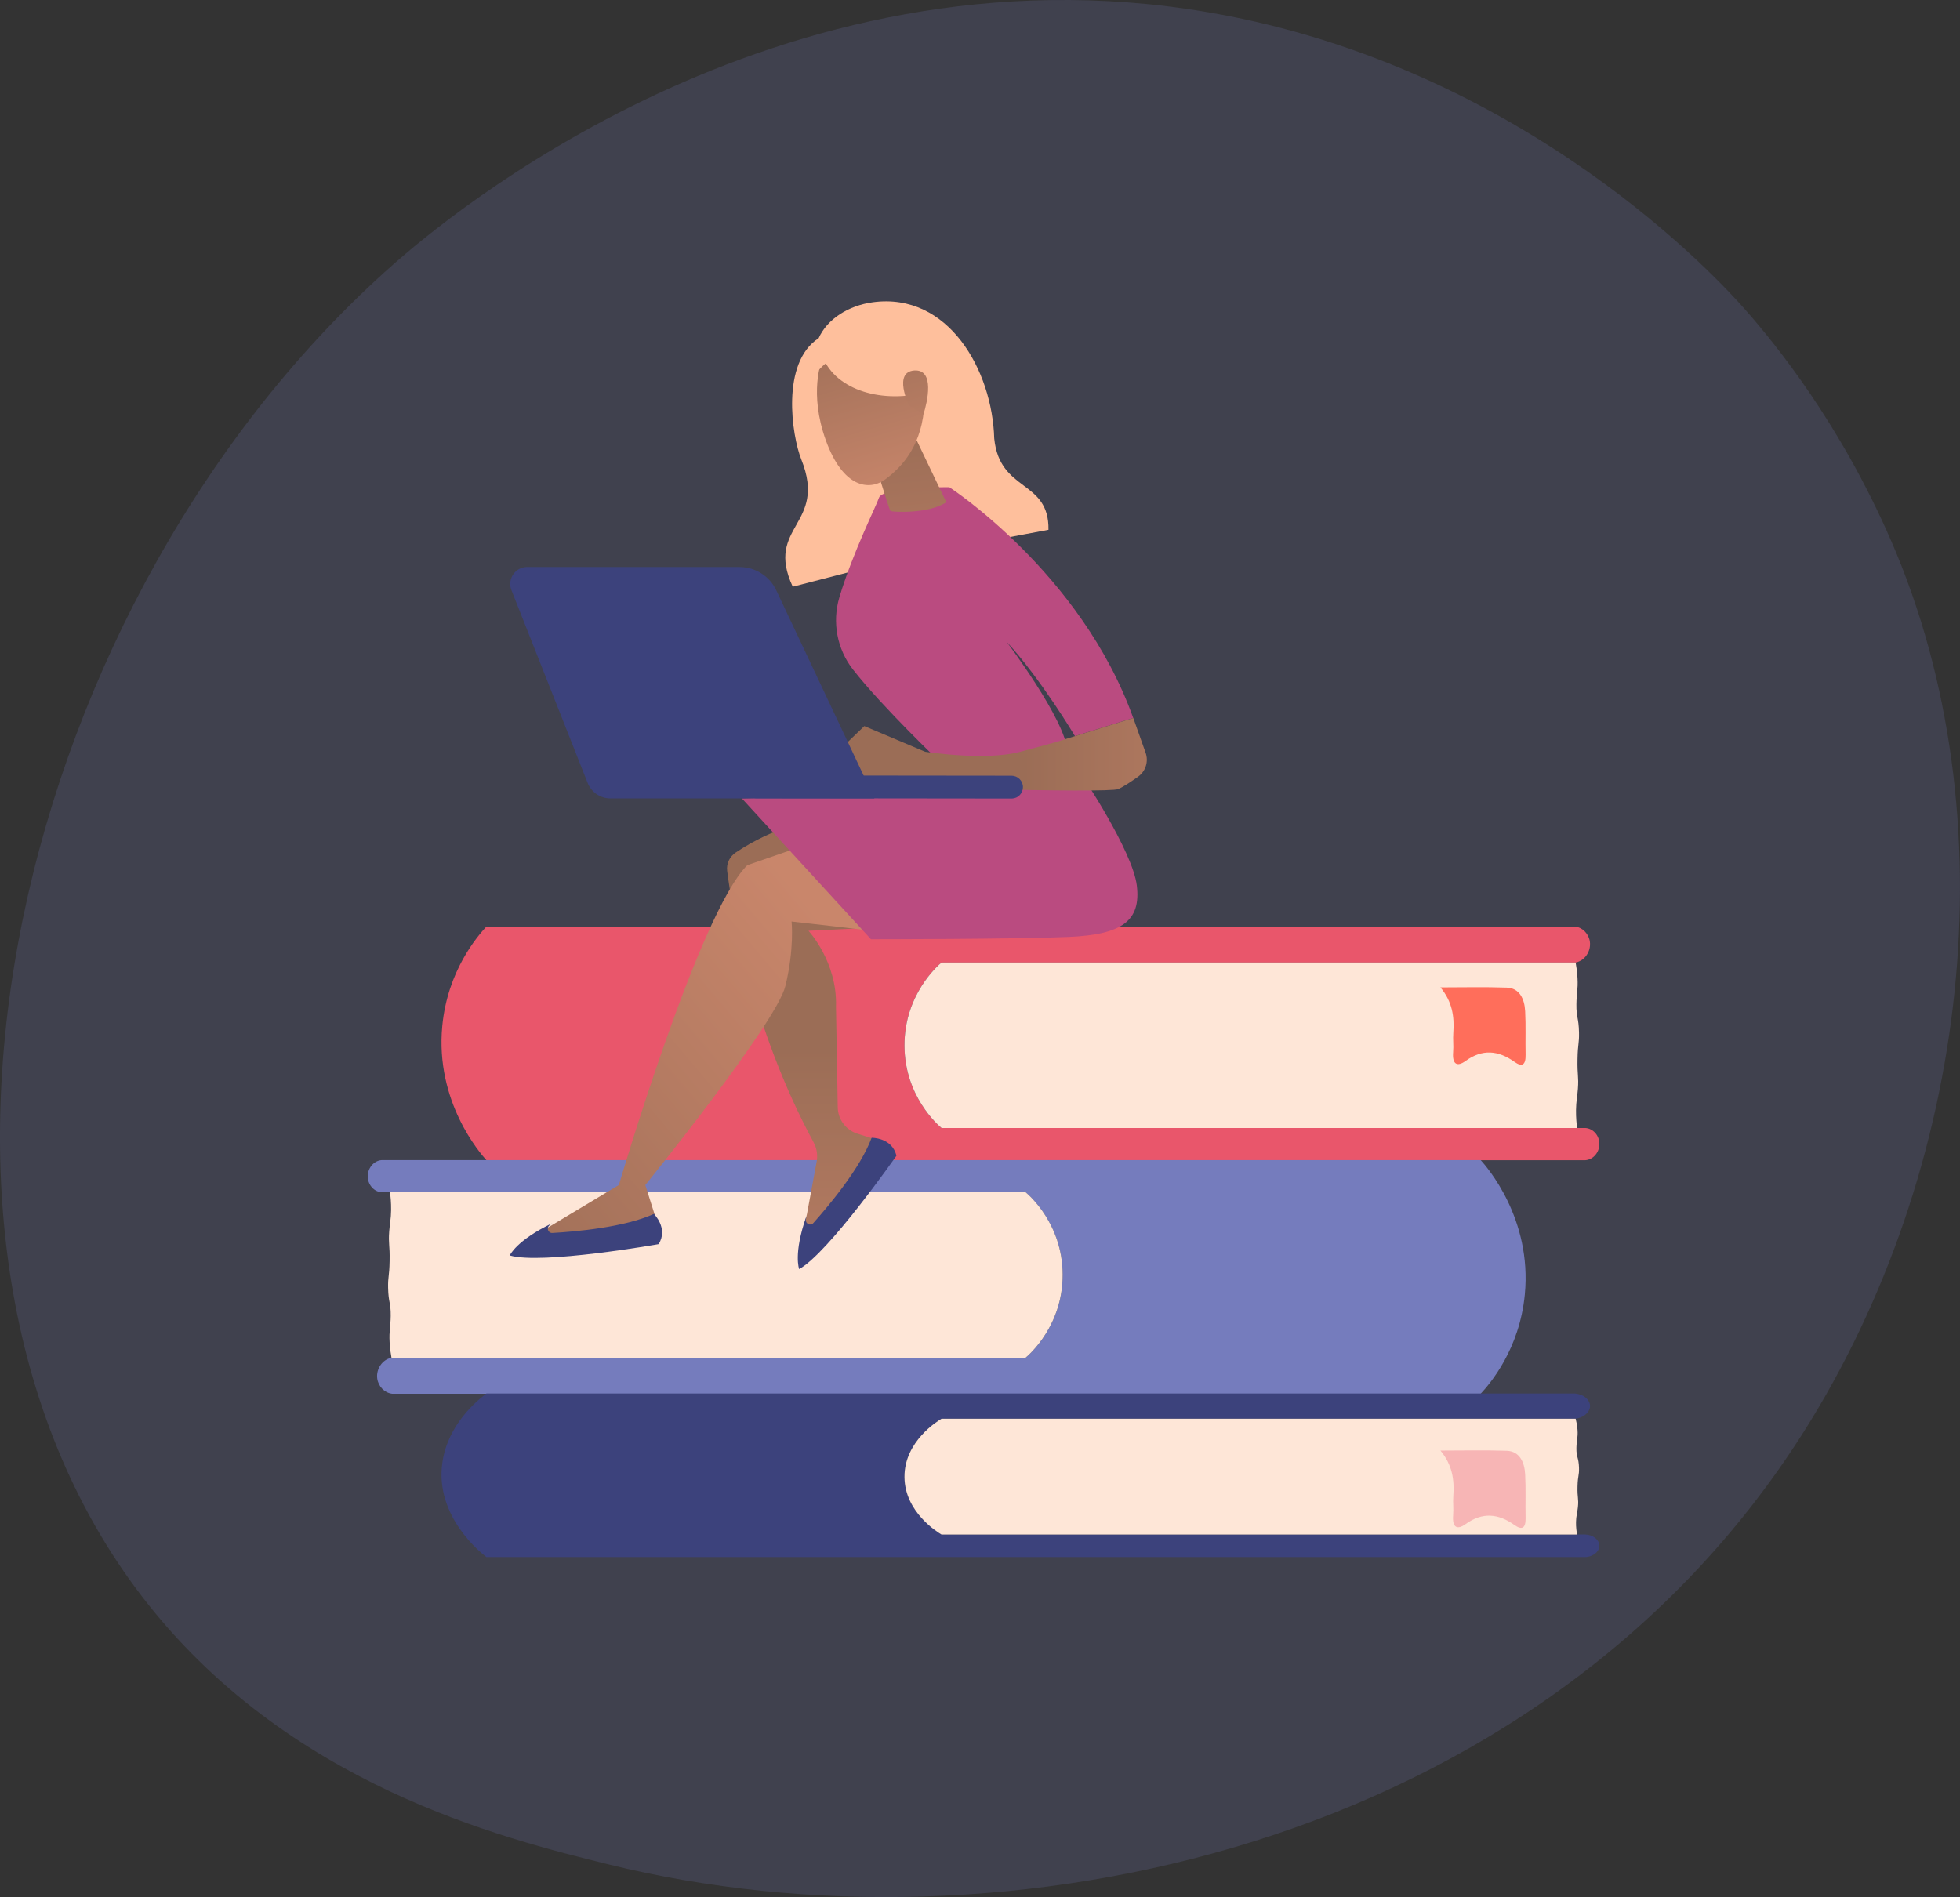
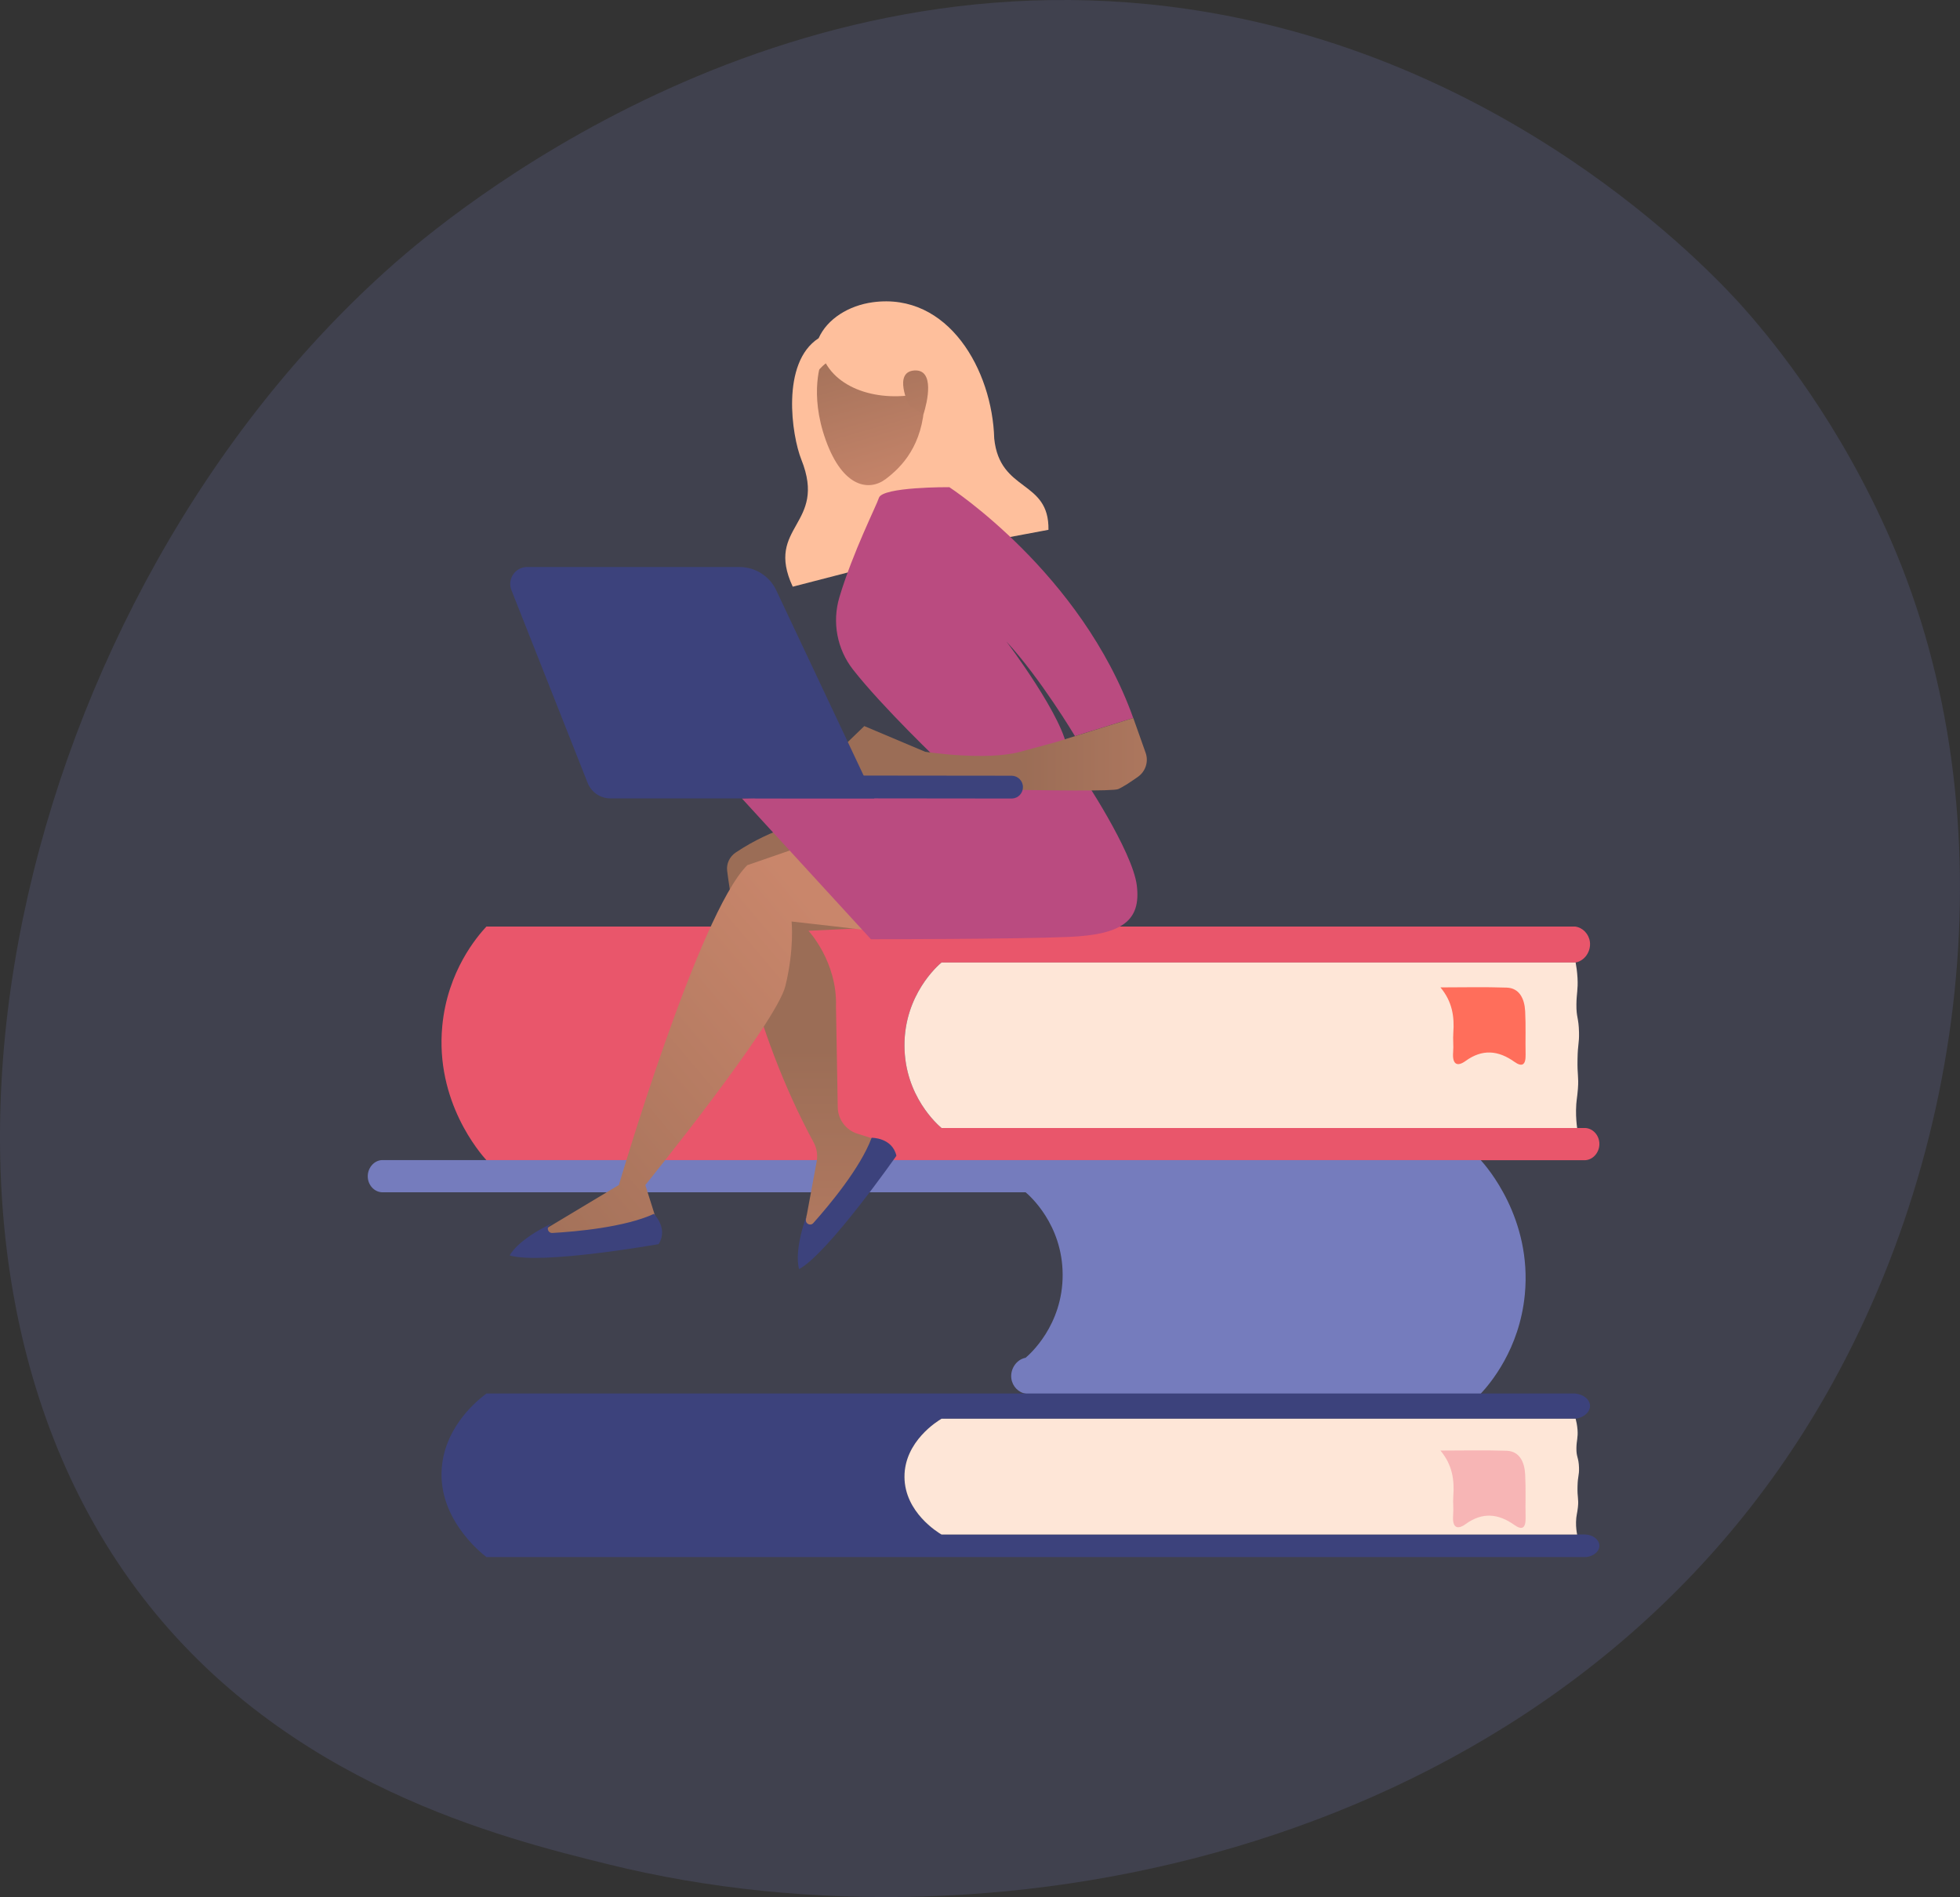
<svg xmlns="http://www.w3.org/2000/svg" xmlns:xlink="http://www.w3.org/1999/xlink" id="Capa_2" data-name="Capa 2" viewBox="0 0 354.87 343.52">
  <rect x="0" y="0" width="354.87" height="343.52" fill="#333333" stroke="none" />
  <defs>
    <style>      .cls-1 {        fill: #ba4b80;      }      .cls-2 {        fill: url(#Degradado_sin_nombre_235-6);      }      .cls-3 {        fill: #3c427c;      }      .cls-4 {        fill: url(#Degradado_sin_nombre_235-4);      }      .cls-5 {        fill: #febf9c;      }      .cls-6 {        fill: #ff6e5b;      }      .cls-7 {        opacity: .2;      }      .cls-7, .cls-8 {        fill: #757cbd;      }      .cls-9 {        fill: #fee6d7;      }      .cls-10 {        fill: url(#Degradado_sin_nombre_235);      }      .cls-11 {        fill: url(#Degradado_sin_nombre_235-5);      }      .cls-12 {        fill: #f7b5b5;      }      .cls-13 {        fill: #e9566b;      }      .cls-14 {        fill: url(#Degradado_sin_nombre_235-2);      }      .cls-15 {        fill: url(#Degradado_sin_nombre_235-3);      }    </style>
    <linearGradient id="Degradado_sin_nombre_235" data-name="Degradado sin nombre 235" x1="146.55" y1="190.13" x2="146.55" y2="259.93" gradientUnits="userSpaceOnUse">
      <stop offset="0" stop-color="#9b6d56" />
      <stop offset="1" stop-color="#c9866b" />
    </linearGradient>
    <linearGradient id="Degradado_sin_nombre_235-2" data-name="Degradado sin nombre 235" x1="81" y1="228.59" x2="151.46" y2="169.21" xlink:href="#Degradado_sin_nombre_235" />
    <linearGradient id="Degradado_sin_nombre_235-3" data-name="Degradado sin nombre 235" x1="4927.53" y1="136.58" x2="4986.64" y2="136.58" gradientTransform="translate(-4742.17)" xlink:href="#Degradado_sin_nombre_235" />
    <linearGradient id="Degradado_sin_nombre_235-4" data-name="Degradado sin nombre 235" x1="163.6" y1="77.62" x2="169.14" y2="130.66" xlink:href="#Degradado_sin_nombre_235" />
    <linearGradient id="Degradado_sin_nombre_235-5" data-name="Degradado sin nombre 235" x1="-2306.26" y1="2990.85" x2="-2323.28" y2="3021.73" gradientTransform="translate(-331.26 -3689.28) rotate(-45)" xlink:href="#Degradado_sin_nombre_235" />
    <linearGradient id="Degradado_sin_nombre_235-6" data-name="Degradado sin nombre 235" x1="-2299.21" y1="2996.07" x2="-2316.23" y2="3026.95" gradientTransform="translate(-331.26 -3689.28) rotate(-45)" xlink:href="#Degradado_sin_nombre_235" />
  </defs>
  <g id="Capa_1-2" data-name="Capa 1">
    <g>
      <path class="cls-7" d="M326.59,259.26c-47.88,75.73-145.35,95.89-216.35,78.36-19.39-4.79-58.4-14.42-84.57-48.58C-24.6,223.44,3.38,107.72,71.23,47.86c8.74-7.71,68.9-59.1,147.6-45.62,57.62,9.87,92.89,48.99,97.16,53.84,5.4,6.13,17.16,20.53,26.42,41.87,21.75,50.12,14.1,113.98-15.82,161.31Z" />
      <g>
        <path class="cls-13" d="M285.19,167.78H88.07c-1.66,1.79-7.04,8.03-7.99,17.98-1.32,13.75,6.89,23.11,7.99,24.33h198.97c1.51-.1,2.64-1.57,2.53-3.14-.09-1.42-1.17-2.61-2.53-2.69h-116.57c-.68-.57-6.67-5.77-6.71-14.89-.04-9.24,6.05-14.53,6.71-15.08h114.81c1.69-.32,2.8-2.06,2.58-3.75-.19-1.41-1.28-2.58-2.68-2.76Z" />
        <path class="cls-9" d="M285.55,204.26h-115.08c-.68-.57-6.67-5.77-6.71-14.89-.04-9.24,6.05-14.53,6.71-15.08h114.81c.12,.64,.27,1.62,.34,2.83,.11,2.1-.18,2.78-.2,4.73-.03,2.47,.41,2.34,.47,5.11,.04,2.11-.22,1.97-.27,4.81-.06,3.04,.24,3.09,.07,5.41-.12,1.62-.32,2.18-.34,3.83-.02,1.37,.1,2.5,.2,3.24Z" />
        <path class="cls-6" d="M260.81,178.8c4,0,8-.1,11.99,.04,2.28,.08,3.22,1.98,3.34,4.27,.14,2.62,.02,5.25,.08,7.87,.04,1.92-.67,2.26-2.01,1.31-2.94-2.1-5.83-2.37-8.87-.16-1.49,1.08-2.43,.64-2.24-1.62,.1-1.14-.06-2.31,.03-3.46,.22-2.96-.18-5.66-2.32-8.24Z" />
-         <path class="cls-8" d="M70.97,252.38h197.12c1.66-1.79,7.04-8.03,7.99-17.98,1.32-13.75-6.89-23.11-7.99-24.33H69.12c-1.51,.1-2.64,1.57-2.53,3.14,.09,1.42,1.17,2.61,2.53,2.69h116.57c.68,.57,6.67,5.77,6.71,14.89,.04,9.24-6.05,14.53-6.71,15.08H70.88c-1.69,.32-2.8,2.06-2.58,3.75,.19,1.41,1.28,2.58,2.68,2.76Z" />
-         <path class="cls-9" d="M70.61,215.89h115.08c.68,.57,6.67,5.77,6.71,14.89,.04,9.24-6.05,14.53-6.71,15.08H70.88c-.12-.64-.27-1.62-.34-2.83-.11-2.1,.18-2.78,.2-4.73,.03-2.47-.41-2.34-.47-5.11-.04-2.11,.22-1.97,.27-4.81,.06-3.04-.24-3.09-.07-5.41,.12-1.62,.32-2.18,.34-3.83,.02-1.37-.1-2.5-.2-3.24Z" />
+         <path class="cls-8" d="M70.97,252.38h197.12c1.66-1.79,7.04-8.03,7.99-17.98,1.32-13.75-6.89-23.11-7.99-24.33H69.12c-1.51,.1-2.64,1.57-2.53,3.14,.09,1.42,1.17,2.61,2.53,2.69h116.57c.68,.57,6.67,5.77,6.71,14.89,.04,9.24-6.05,14.53-6.71,15.08c-1.69,.32-2.8,2.06-2.58,3.75,.19,1.41,1.28,2.58,2.68,2.76Z" />
        <path class="cls-3" d="M285.19,252.34H88.07c-1.66,1.25-7.04,5.62-7.99,12.59-1.32,9.62,6.89,16.18,7.99,17.03h198.97c1.51-.07,2.64-1.1,2.53-2.2-.09-.99-1.17-1.83-2.53-1.89h-116.57c-.68-.4-6.67-4.04-6.71-10.42-.04-6.46,6.05-10.17,6.71-10.55h114.81c1.69-.23,2.8-1.44,2.58-2.62-.19-.99-1.28-1.81-2.68-1.94Z" />
        <path class="cls-9" d="M285.55,277.88h-115.08c-.68-.4-6.67-4.04-6.71-10.42-.04-6.46,6.05-10.17,6.71-10.55h114.81c.12,.45,.27,1.13,.34,1.98,.11,1.47-.18,1.94-.2,3.31-.03,1.73,.41,1.64,.47,3.58,.04,1.48-.22,1.38-.27,3.37-.06,2.13,.24,2.16,.07,3.79-.12,1.14-.32,1.53-.34,2.68-.02,.96,.1,1.75,.2,2.27Z" />
        <path class="cls-12" d="M260.81,262.67c4,0,8-.1,11.99,.04,2.28,.08,3.22,1.98,3.34,4.27,.14,2.62,.02,5.25,.08,7.87,.04,1.92-.67,2.26-2.01,1.31-2.94-2.1-5.83-2.37-8.87-.16-1.49,1.08-2.43,.64-2.24-1.62,.1-1.14-.06-2.31,.03-3.46,.22-2.96-.18-5.66-2.32-8.24Z" />
        <g>
          <path class="cls-10" d="M146.44,148.73s-6.23,.97-13.24,5.65c-1.1,.74-1.71,2.02-1.54,3.34,.84,6.64,4.29,28.15,15.66,49.16,.6,1.11,.77,2.4,.51,3.63-.58,3.12-1.16,6.24-1.73,9.36-.31,1.28-.61,2.56-.92,3.84,2.1-.4,4.19-.79,6.29-1.19,2.15-5.46,4.3-10.92,6.45-16.38l-2.69-.85c-2.08-.66-3.51-2.58-3.55-4.76l-.32-18.24c.27-8.13-4.98-13.74-4.98-13.74l15.07-.73-15.01-19.08Z" />
          <path class="cls-14" d="M159.55,168.81c-.08-.14-16.23-1.94-16.23-1.94,0,0,.53,4.91-1.12,11.67-1.65,6.76-25.36,36.05-25.36,36.05l2.49,7.88c-7.69,2.68-15.25,3.11-22.69,1.36l15.41-9.25s14.42-49.14,23.25-57.91l16.19-5.6,8.07,17.73Z" />
          <path class="cls-1" d="M195.76,140.21s9.3,13.84,10.07,20.15c.76,6.31-2.55,8.88-12.31,9.3-9.76,.42-35.83,.42-35.83,.42-7.79-8.5-15.58-17-23.37-25.5,7.03-.2,14.22-.5,21.55-.93,13.85-.81,27.16-1.98,39.89-3.44Z" />
          <path class="cls-3" d="M118.38,219.81s2.68,2.59,.87,5.48c0,0-21.2,3.76-26.96,2.05,0,0,1.2-2.73,7.68-5.83l-.48,.37c-.61,.46-.25,1.43,.51,1.39,4.27-.24,13.11-1.03,18.38-3.45Z" />
          <path class="cls-3" d="M157.81,206.03s3.73-.06,4.49,3.26c0,0-12.34,17.65-17.61,20.52,0,0-1.08-2.77,1.3-9.55l-.08,.6c-.1,.76,.84,1.19,1.34,.62,2.85-3.19,8.55-10,10.56-15.44Z" />
        </g>
        <path class="cls-5" d="M180.01,79.41c-.34-12.34-8.29-26.52-21.97-24.68-4.37,.59-8.26,3.01-9.82,6.51-6.87,4.43-4.87,17.65-3.13,21.99,4.76,11.89-6.68,11.98-1.56,23.01l22.76-5.88,.88-.18,22.66-4.24c.15-9.13-8.82-6.72-9.82-16.53Z" />
        <path class="cls-1" d="M170.6,138.38s-10.84-10.32-16.17-17.15c-2.88-3.69-3.79-8.56-2.46-13.05,2.44-8.2,6.76-16.7,7.16-18.02,.6-2.03,12.75-1.94,12.75-1.94,0,0,23.91,15.52,33.3,41.8l-10.55,3.28s-6.24-10.47-12.41-17.13c0,0,10.67,14.1,11.05,19.87l-22.68,2.34Z" />
        <path class="cls-15" d="M148.53,139.15l7.96-7.67,11.01,4.65s10.96,1.7,17.24,0l6.27-1.7,14.18-4.41,2.23,6.29c.57,1.6,0,3.37-1.38,4.35-1.23,.87-2.66,1.83-3.58,2.23-1.87,.82-46.03-.57-46.03-.57l-7.9-3.18Z" />
        <g>
          <path class="cls-3" d="M183.25,144.6s-.07,0-.11,0l-46.18-.05c-1.14,0-2.07-.93-2.06-2.07,0-1.14,.93-2.09,2.07-2.06l46.18,.05c1.14,0,2.07,.93,2.06,2.07,0,1.11-.87,2.01-1.96,2.06Z" />
          <path class="cls-3" d="M95.45,102.68h38.46c2.84,0,5.42,1.64,6.63,4.2l17.78,37.7h-47.79c-1.83,0-3.47-1.12-4.14-2.82l-13.79-34.89c-.8-2.02,.69-4.2,2.86-4.2Z" />
        </g>
-         <path class="cls-4" d="M157.67,81.37c.13,.42,3.3,10.93,3.55,11.15,.25,.22,6.95,.58,10.11-1.58l-5.36-11.21-8.3,1.64Z" />
        <path class="cls-11" d="M148.76,65.37s-2.34,5.76,.76,14.36c3.1,8.6,7.85,9.25,10.81,7.04,2.95-2.21,6.76-6.13,7.06-13.99,.31-7.86-15.39-14.69-18.63-7.4Z" />
        <path class="cls-5" d="M146.07,72.98c-.08-4.73,3.45-7.18,3.45-7.18,3.18,5.57,11.93,7.46,19.93,4.7,0,0-.78-13.38-13.27-12.59-12.49,.78-10.1,15.08-10.1,15.08Z" />
        <path class="cls-2" d="M164.55,73.35s-2.86-5.95,.95-6.26c3.82-.3,2.4,5.75,1.69,7.96l-2.64-1.7Z" />
      </g>
    </g>
  </g>
</svg>